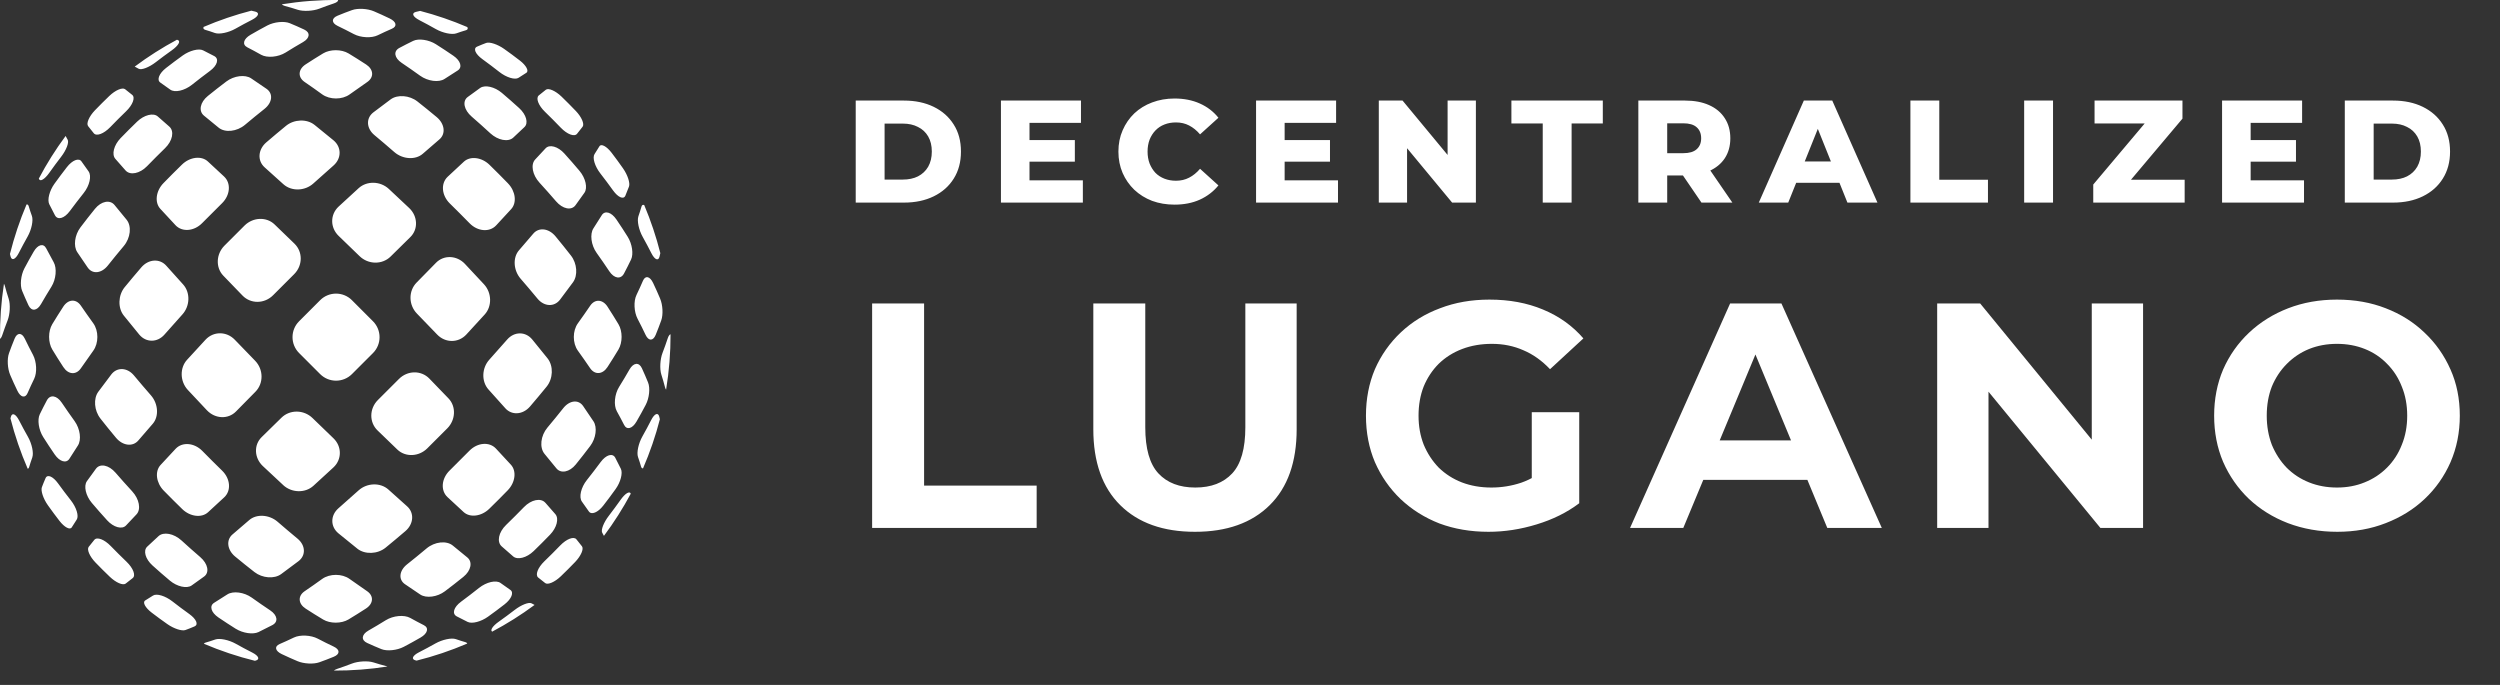
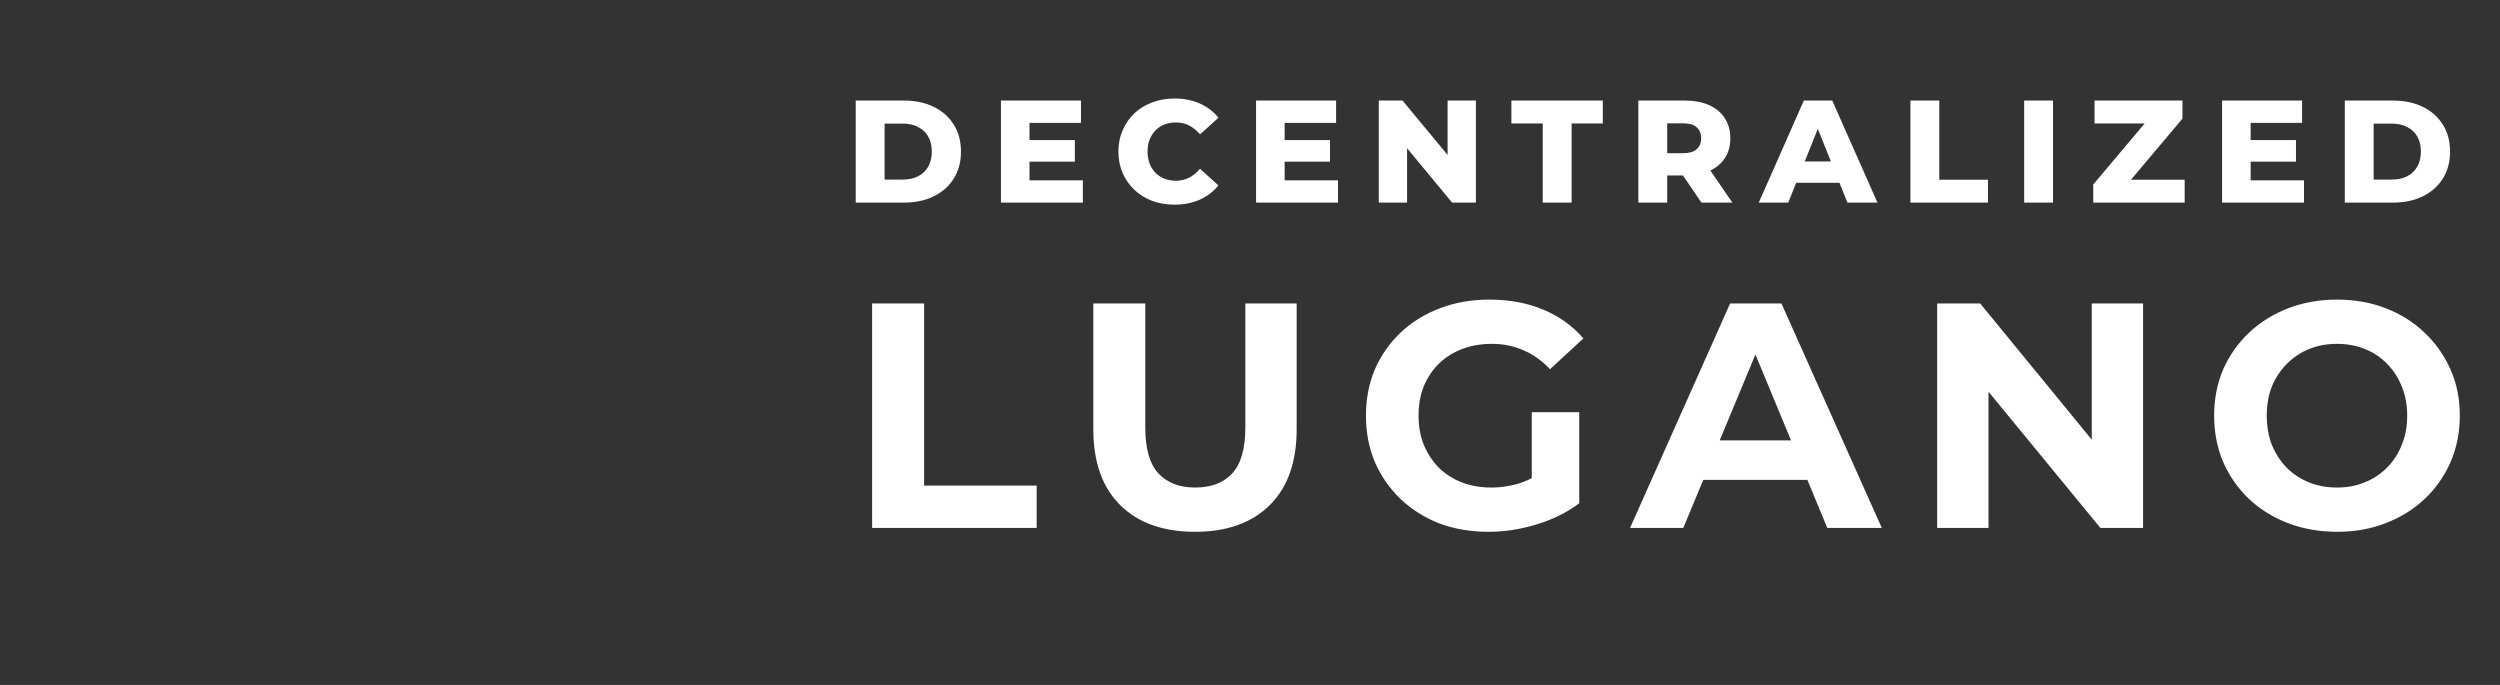
<svg xmlns="http://www.w3.org/2000/svg" width="146" height="40" viewBox="0 0 146 40" fill="none">
  <rect x="0" y="0" width="146" height="40" fill="#333333" stroke="none" />
  <path d="M49.974 11.832V5.873H52.792C53.45 5.873 54.029 5.995 54.529 6.239C55.028 6.483 55.417 6.826 55.695 7.269C55.979 7.712 56.12 8.239 56.12 8.852C56.12 9.46 55.979 9.987 55.695 10.436C55.417 10.879 55.028 11.222 54.529 11.466C54.029 11.71 53.45 11.832 52.792 11.832H49.974ZM51.66 10.487H52.724C53.064 10.487 53.359 10.425 53.609 10.3C53.864 10.169 54.063 9.982 54.205 9.738C54.347 9.488 54.418 9.193 54.418 8.852C54.418 8.506 54.347 8.211 54.205 7.967C54.063 7.723 53.864 7.538 53.609 7.414C53.359 7.283 53.064 7.218 52.724 7.218H51.66V10.487ZM60.004 8.18H62.771V9.44H60.004V8.18ZM60.123 10.53H63.239V11.832H58.455V5.873H63.129V7.175H60.123V10.53ZM68.593 11.951C68.122 11.951 67.685 11.877 67.282 11.73C66.885 11.577 66.538 11.361 66.243 11.083C65.954 10.805 65.727 10.478 65.562 10.104C65.398 9.724 65.315 9.306 65.315 8.852C65.315 8.398 65.398 7.984 65.562 7.609C65.727 7.229 65.954 6.9 66.243 6.622C66.538 6.344 66.885 6.131 67.282 5.983C67.685 5.83 68.122 5.753 68.593 5.753C69.144 5.753 69.635 5.85 70.066 6.043C70.503 6.236 70.866 6.514 71.156 6.877L70.083 7.848C69.89 7.621 69.677 7.448 69.444 7.328C69.217 7.209 68.962 7.15 68.678 7.15C68.434 7.15 68.21 7.189 68.006 7.269C67.801 7.348 67.625 7.465 67.478 7.618C67.336 7.765 67.222 7.944 67.137 8.154C67.058 8.364 67.018 8.597 67.018 8.852C67.018 9.108 67.058 9.34 67.137 9.55C67.222 9.76 67.336 9.942 67.478 10.095C67.625 10.243 67.801 10.356 68.006 10.436C68.21 10.515 68.434 10.555 68.678 10.555C68.962 10.555 69.217 10.495 69.444 10.376C69.677 10.257 69.89 10.084 70.083 9.857L71.156 10.828C70.866 11.185 70.503 11.463 70.066 11.662C69.635 11.855 69.144 11.951 68.593 11.951ZM74.904 8.18H77.671V9.44H74.904V8.18ZM75.023 10.53H78.139V11.832H73.354V5.873H78.028V7.175H75.023V10.53ZM80.522 11.832V5.873H81.909L85.195 9.84H84.54V5.873H86.192V11.832H84.804L81.518 7.865H82.173V11.832H80.522ZM90.096 11.832V7.209H88.266V5.873H93.604V7.209H91.782V11.832H90.096ZM95.679 11.832V5.873H98.403C98.948 5.873 99.416 5.961 99.808 6.137C100.205 6.313 100.512 6.568 100.727 6.903C100.943 7.232 101.051 7.624 101.051 8.078C101.051 8.526 100.943 8.915 100.727 9.244C100.512 9.567 100.205 9.817 99.808 9.993C99.416 10.163 98.948 10.248 98.403 10.248H96.615L97.365 9.542V11.832H95.679ZM99.365 11.832L97.884 9.661H99.68L101.17 11.832H99.365ZM97.365 9.721L96.615 8.946H98.301C98.653 8.946 98.914 8.869 99.084 8.716C99.26 8.563 99.348 8.35 99.348 8.078C99.348 7.8 99.26 7.584 99.084 7.431C98.914 7.277 98.653 7.201 98.301 7.201H96.615L97.365 6.426V9.721ZM102.713 11.832L105.344 5.873H107.004L109.643 11.832H107.889L105.829 6.698H106.493L104.433 11.832H102.713ZM104.152 10.674L104.586 9.431H107.498L107.932 10.674H104.152ZM111.568 11.832V5.873H113.254V10.495H116.097V11.832H111.568ZM118.211 11.832V5.873H119.897V11.832H118.211ZM122.246 11.832V10.776L125.753 6.613L125.958 7.209H122.322V5.873H127.456V6.928L123.948 11.091L123.744 10.495H127.584V11.832H122.246ZM131.318 8.18H134.085V9.44H131.318V8.18ZM131.438 10.53H134.554V11.832H129.769V5.873H134.443V7.175H131.438V10.53ZM136.936 11.832V5.873H139.754C140.413 5.873 140.991 5.995 141.491 6.239C141.99 6.483 142.379 6.826 142.657 7.269C142.941 7.712 143.083 8.239 143.083 8.852C143.083 9.46 142.941 9.987 142.657 10.436C142.379 10.879 141.99 11.222 141.491 11.466C140.991 11.71 140.413 11.832 139.754 11.832H136.936ZM138.622 10.487H139.686C140.027 10.487 140.322 10.425 140.571 10.3C140.827 10.169 141.025 9.982 141.167 9.738C141.309 9.488 141.38 9.193 141.38 8.852C141.38 8.506 141.309 8.211 141.167 7.967C141.025 7.723 140.827 7.538 140.571 7.414C140.322 7.283 140.027 7.218 139.686 7.218H138.622V10.487ZM50.932 30.832V17.721H53.967V28.36H60.541V30.832H50.932ZM69.787 31.057C67.927 31.057 66.472 30.539 65.424 29.502C64.375 28.466 63.85 26.986 63.85 25.063V17.721H66.884V24.951C66.884 26.2 67.14 27.099 67.652 27.648C68.164 28.197 68.882 28.472 69.806 28.472C70.73 28.472 71.448 28.197 71.96 27.648C72.472 27.099 72.728 26.2 72.728 24.951V17.721H75.725V25.063C75.725 26.986 75.2 28.466 74.151 29.502C73.103 30.539 71.648 31.057 69.787 31.057ZM86.926 31.057C85.89 31.057 84.935 30.895 84.061 30.57C83.199 30.233 82.444 29.758 81.795 29.146C81.158 28.535 80.658 27.817 80.296 26.992C79.947 26.168 79.772 25.263 79.772 24.277C79.772 23.29 79.947 22.385 80.296 21.561C80.658 20.737 81.164 20.019 81.813 19.407C82.463 18.795 83.224 18.327 84.098 18.002C84.972 17.665 85.934 17.497 86.983 17.497C88.144 17.497 89.186 17.69 90.11 18.077C91.047 18.464 91.834 19.026 92.47 19.763L90.522 21.561C90.048 21.061 89.53 20.693 88.968 20.456C88.406 20.206 87.794 20.081 87.132 20.081C86.496 20.081 85.915 20.181 85.391 20.381C84.866 20.581 84.41 20.868 84.023 21.243C83.649 21.617 83.355 22.06 83.143 22.572C82.943 23.084 82.843 23.652 82.843 24.277C82.843 24.889 82.943 25.45 83.143 25.962C83.355 26.474 83.649 26.924 84.023 27.311C84.41 27.686 84.86 27.973 85.372 28.172C85.896 28.372 86.471 28.472 87.095 28.472C87.694 28.472 88.275 28.378 88.837 28.191C89.411 27.991 89.967 27.66 90.504 27.198L92.227 29.39C91.515 29.927 90.685 30.339 89.736 30.626C88.799 30.913 87.863 31.057 86.926 31.057ZM89.455 28.997V24.071H92.227V29.39L89.455 28.997ZM95.195 30.832L101.039 17.721H104.035L109.898 30.832H106.714L101.919 19.257H103.118L98.304 30.832H95.195ZM98.117 28.023L98.922 25.719H105.665L106.489 28.023H98.117ZM113.131 30.832V17.721H115.641L123.376 27.161H122.159V17.721H125.155V30.832H122.664L114.91 21.392H116.128V30.832H113.131ZM136.498 31.057C135.462 31.057 134.5 30.888 133.614 30.551C132.74 30.214 131.978 29.739 131.329 29.128C130.692 28.516 130.192 27.798 129.83 26.974C129.481 26.15 129.306 25.251 129.306 24.277C129.306 23.303 129.481 22.404 129.83 21.58C130.192 20.756 130.698 20.038 131.347 19.426C131.997 18.814 132.758 18.34 133.632 18.002C134.506 17.665 135.455 17.497 136.479 17.497C137.516 17.497 138.465 17.665 139.326 18.002C140.2 18.34 140.956 18.814 141.592 19.426C142.242 20.038 142.747 20.756 143.11 21.58C143.472 22.391 143.653 23.29 143.653 24.277C143.653 25.251 143.472 26.156 143.11 26.992C142.747 27.817 142.242 28.535 141.592 29.146C140.956 29.746 140.2 30.214 139.326 30.551C138.465 30.888 137.522 31.057 136.498 31.057ZM136.479 28.472C137.066 28.472 137.603 28.372 138.09 28.172C138.59 27.973 139.027 27.686 139.401 27.311C139.776 26.936 140.063 26.493 140.263 25.981C140.475 25.469 140.581 24.901 140.581 24.277C140.581 23.652 140.475 23.084 140.263 22.572C140.063 22.06 139.776 21.617 139.401 21.243C139.039 20.868 138.608 20.581 138.109 20.381C137.609 20.181 137.066 20.081 136.479 20.081C135.892 20.081 135.349 20.181 134.85 20.381C134.363 20.581 133.932 20.868 133.558 21.243C133.183 21.617 132.89 22.06 132.677 22.572C132.477 23.084 132.378 23.652 132.378 24.277C132.378 24.889 132.477 25.457 132.677 25.981C132.89 26.493 133.177 26.936 133.539 27.311C133.913 27.686 134.35 27.973 134.85 28.172C135.349 28.372 135.892 28.472 136.479 28.472Z" fill="white" />
-   <path d="M7.283 16.77C7.598 16.385 7.922 15.999 8.254 15.613C8.672 15.127 9.324 15.083 9.712 15.519C10.031 15.878 10.358 16.242 10.694 16.611C11.12 17.081 11.102 17.865 10.653 18.362C10.297 18.757 9.947 19.149 9.605 19.539C9.187 20.016 8.529 20.015 8.134 19.541C7.823 19.166 7.52 18.795 7.228 18.428C6.872 17.982 6.897 17.242 7.282 16.77H7.283ZM18.365 7.291C17.919 6.935 17.18 6.96 16.707 7.345C16.322 7.661 15.936 7.984 15.55 8.316C15.064 8.735 15.021 9.386 15.456 9.774C15.814 10.093 16.179 10.421 16.548 10.757C17.017 11.182 17.802 11.164 18.299 10.715C18.694 10.358 19.086 10.009 19.476 9.667C19.953 9.249 19.951 8.591 19.478 8.196C19.103 7.885 18.732 7.582 18.365 7.29V7.291ZM25.501 6.837C25.126 6.524 24.751 6.22 24.375 5.924C23.914 5.563 23.219 5.508 22.817 5.802C22.484 6.046 22.146 6.3 21.803 6.564C21.365 6.901 21.391 7.493 21.865 7.889C22.253 8.211 22.641 8.543 23.03 8.882C23.52 9.308 24.263 9.352 24.687 8.983C25.019 8.693 25.344 8.412 25.662 8.14C26.045 7.813 25.971 7.229 25.501 6.837ZM5.861 24.439C6.156 24.815 6.46 25.19 6.773 25.564C7.166 26.035 7.749 26.108 8.077 25.725C8.349 25.407 8.629 25.082 8.92 24.75C9.289 24.326 9.245 23.583 8.819 23.093C8.479 22.704 8.148 22.316 7.825 21.928C7.43 21.454 6.838 21.428 6.501 21.866C6.237 22.21 5.983 22.547 5.74 22.88C5.446 23.282 5.501 23.978 5.862 24.438L5.861 24.439ZM29.671 10.713C29.314 10.345 28.952 9.982 28.585 9.624C28.13 9.181 27.462 9.098 27.091 9.441C26.783 9.726 26.467 10.02 26.144 10.322C25.732 10.709 25.786 11.407 26.268 11.881C26.657 12.263 27.042 12.648 27.423 13.038C27.895 13.522 28.59 13.576 28.976 13.162C29.277 12.838 29.57 12.521 29.853 12.212C30.195 11.839 30.111 11.17 29.67 10.713H29.671ZM12.092 23.968C12.569 24.466 13.324 24.496 13.78 24.032C14.154 23.651 14.533 23.266 14.918 22.877C15.402 22.385 15.392 21.572 14.894 21.062C14.495 20.654 14.101 20.247 13.711 19.84C13.231 19.34 12.467 19.339 12.004 19.837C11.636 20.232 11.276 20.624 10.922 21.014C10.49 21.489 10.51 22.273 10.965 22.768C11.334 23.169 11.711 23.57 12.092 23.969L12.092 23.968ZM20.551 17.529C20.039 17.02 19.211 17.02 18.699 17.529C18.287 17.94 17.875 18.352 17.465 18.764C16.956 19.275 16.956 20.104 17.465 20.615C17.875 21.027 18.287 21.439 18.699 21.85C19.21 22.358 20.038 22.358 20.551 21.85C20.963 21.439 21.375 21.028 21.785 20.616C22.293 20.105 22.293 19.277 21.785 18.765C21.375 18.353 20.963 17.941 20.551 17.53V17.529ZM22.703 11.029C22.209 10.573 21.425 10.554 20.949 10.986C20.56 11.339 20.168 11.7 19.772 12.067C19.275 12.53 19.276 13.294 19.775 13.775C20.182 14.165 20.589 14.559 20.997 14.957C21.507 15.455 22.32 15.466 22.811 14.982C23.201 14.597 23.586 14.218 23.966 13.844C24.43 13.387 24.401 12.632 23.903 12.155C23.503 11.773 23.103 11.398 22.702 11.028L22.703 11.029ZM27.148 15.407C26.673 14.908 25.92 14.879 25.465 15.344C25.092 15.725 24.713 16.111 24.329 16.502C23.846 16.994 23.856 17.807 24.352 18.317C24.75 18.725 25.143 19.131 25.531 19.538C26.009 20.037 26.77 20.036 27.232 19.538C27.599 19.143 27.958 18.75 28.311 18.361C28.741 17.885 28.723 17.102 28.27 16.608C27.902 16.207 27.528 15.807 27.148 15.408V15.407ZM16.032 13.104C15.562 12.653 14.782 12.681 14.287 13.167C13.889 13.558 13.494 13.954 13.101 14.353C12.616 14.847 12.588 15.627 13.039 16.097C13.408 16.481 13.784 16.871 14.166 17.264C14.647 17.758 15.445 17.749 15.95 17.24C16.356 16.83 16.765 16.422 17.175 16.015C17.683 15.511 17.693 14.712 17.198 14.231C16.805 13.85 16.417 13.474 16.032 13.104ZM37.513 25.493C37.285 25.897 37.171 26.434 37.259 26.687C37.327 26.881 37.387 27.069 37.439 27.252C37.46 27.327 37.501 27.357 37.553 27.352C37.956 26.419 38.285 25.46 38.536 24.486C38.525 24.438 38.513 24.388 38.502 24.338C38.435 24.064 38.223 24.149 38.026 24.536C37.865 24.853 37.693 25.173 37.513 25.492V25.493ZM9.56 28.65C9.918 29.016 10.28 29.378 10.648 29.735C11.105 30.176 11.774 30.258 12.147 29.918C12.457 29.634 12.773 29.341 13.097 29.041C13.511 28.655 13.457 27.96 12.974 27.488C12.584 27.108 12.198 26.723 11.816 26.334C11.342 25.852 10.644 25.797 10.257 26.209C9.955 26.532 9.661 26.848 9.376 27.156C9.033 27.527 9.116 28.195 9.56 28.651L9.56 28.65ZM27.076 29.904C27.445 30.244 28.113 30.16 28.568 29.718C28.934 29.362 29.296 29 29.652 28.633C30.095 28.178 30.178 27.512 29.838 27.141C29.555 26.834 29.264 26.519 28.963 26.197C28.579 25.786 27.885 25.842 27.413 26.323C27.032 26.712 26.646 27.097 26.258 27.478C25.776 27.95 25.721 28.645 26.132 29.03C26.454 29.329 26.769 29.622 27.076 29.904V29.904ZM33.663 31.497C33.511 31.309 33.087 31.471 32.713 31.859C32.412 32.171 32.105 32.477 31.793 32.778C31.405 33.152 31.243 33.576 31.432 33.729C31.575 33.844 31.711 33.952 31.841 34.053C31.992 34.17 32.402 33.993 32.754 33.654C33.038 33.382 33.316 33.103 33.589 32.82C33.927 32.467 34.105 32.057 33.988 31.906C33.887 31.777 33.779 31.641 33.663 31.497V31.497ZM31.046 35.236C30.888 35.148 30.446 35.321 30.06 35.618C29.751 35.856 29.439 36.087 29.126 36.308C28.769 36.561 28.612 36.806 28.742 36.889C29.596 36.436 30.426 35.916 31.219 35.329C31.163 35.299 31.105 35.268 31.046 35.236ZM35.27 31.295C35.86 30.506 36.382 29.681 36.837 28.832C36.774 28.655 36.512 28.81 36.243 29.19C36.02 29.504 35.791 29.815 35.553 30.125C35.255 30.511 35.083 30.952 35.17 31.111C35.206 31.173 35.239 31.235 35.27 31.295ZM20.867 32.042C21.31 32.394 22.048 32.367 22.52 31.983C22.904 31.669 23.29 31.347 23.676 31.016C24.16 30.6 24.206 29.952 23.774 29.568C23.417 29.251 23.055 28.926 22.687 28.593C22.221 28.171 21.438 28.191 20.942 28.638C20.547 28.994 20.155 29.342 19.766 29.682C19.289 30.099 19.289 30.753 19.76 31.143C20.133 31.452 20.502 31.751 20.868 32.041L20.867 32.042ZM13.736 32.505C14.11 32.816 14.485 33.117 14.861 33.409C15.321 33.767 16.016 33.821 16.418 33.528C16.752 33.286 17.09 33.033 17.434 32.771C17.872 32.436 17.849 31.848 17.375 31.456C16.988 31.136 16.601 30.808 16.212 30.471C15.724 30.048 14.98 30.003 14.555 30.372C14.222 30.661 13.896 30.941 13.578 31.211C13.193 31.537 13.266 32.116 13.736 32.506V32.505ZM16.543 28.334C17.037 28.787 17.82 28.805 18.297 28.376C18.686 28.023 19.078 27.664 19.474 27.296C19.971 26.834 19.972 26.074 19.473 25.595C19.067 25.207 18.66 24.813 18.253 24.416C17.743 23.92 16.93 23.91 16.438 24.393C16.048 24.777 15.662 25.156 15.28 25.528C14.815 25.984 14.845 26.736 15.343 27.212C15.742 27.591 16.143 27.966 16.544 28.333L16.543 28.334ZM33.345 14.926C33.053 14.551 32.751 14.176 32.441 13.801C32.051 13.331 31.471 13.258 31.145 13.643C30.875 13.962 30.596 14.288 30.306 14.62C29.938 15.046 29.982 15.789 30.405 16.278C30.742 16.666 31.07 17.054 31.39 17.441C31.782 17.914 32.371 17.938 32.706 17.5C32.969 17.156 33.221 16.817 33.464 16.484C33.756 16.081 33.703 15.386 33.345 14.926ZM1.613 13.815C1.842 13.41 1.954 12.87 1.864 12.614C1.793 12.417 1.73 12.226 1.676 12.042C1.653 11.961 1.607 11.929 1.55 11.939C1.151 12.881 0.827 13.85 0.581 14.832C0.592 14.877 0.603 14.924 0.615 14.969C0.684 15.246 0.899 15.162 1.098 14.774C1.26 14.456 1.432 14.136 1.613 13.815ZM27.186 37.504C27.004 37.452 26.816 37.393 26.622 37.325C26.369 37.236 25.833 37.351 25.429 37.578C25.108 37.759 24.79 37.93 24.472 38.092C24.085 38.289 23.999 38.5 24.274 38.567C24.293 38.572 24.311 38.576 24.33 38.58C25.334 38.33 26.324 37.996 27.286 37.584C27.275 37.549 27.244 37.52 27.186 37.504ZM5.478 7.783C5.634 7.975 6.062 7.813 6.438 7.425C6.74 7.111 7.049 6.803 7.362 6.501C7.751 6.126 7.912 5.697 7.721 5.541C7.575 5.423 7.436 5.313 7.304 5.209C7.15 5.089 6.736 5.266 6.382 5.606C6.097 5.88 5.817 6.159 5.542 6.444C5.202 6.798 5.025 7.212 5.146 7.366C5.249 7.499 5.36 7.637 5.478 7.783ZM2.878 10.093C3.101 9.778 3.333 9.464 3.572 9.154C3.871 8.766 4.043 8.321 3.952 8.16C3.909 8.084 3.869 8.012 3.832 7.94C3.243 8.737 2.72 9.569 2.268 10.427C2.269 10.432 2.271 10.437 2.272 10.441C2.333 10.635 2.603 10.48 2.878 10.093ZM24.489 1.177C24.808 1.341 25.128 1.513 25.449 1.696C25.855 1.926 26.393 2.04 26.646 1.949C26.841 1.88 27.03 1.818 27.213 1.765C27.319 1.734 27.339 1.666 27.291 1.581C26.393 1.197 25.471 0.881 24.536 0.637C24.455 0.655 24.374 0.674 24.291 0.694C24.016 0.762 24.102 0.977 24.49 1.176L24.489 1.177ZM14.921 38.581C15.197 38.514 15.114 38.302 14.726 38.106C14.409 37.946 14.09 37.776 13.77 37.596C13.366 37.369 12.827 37.257 12.573 37.346C12.377 37.415 12.187 37.475 12.003 37.528C11.952 37.542 11.921 37.567 11.908 37.596C12.876 38.008 13.873 38.341 14.883 38.59C14.896 38.587 14.909 38.584 14.922 38.581H14.921ZM38.69 20.613C38.549 20.979 38.519 21.546 38.621 21.87C38.702 22.123 38.773 22.371 38.836 22.613C38.853 22.68 38.875 22.725 38.9 22.757C39.076 21.686 39.163 20.601 39.16 19.52C39.101 19.536 39.042 19.615 38.993 19.765C38.901 20.044 38.8 20.326 38.69 20.613H38.69ZM8.098 4.015C8.259 4.106 8.704 3.934 9.093 3.635C9.403 3.395 9.715 3.164 10.03 2.941C10.418 2.666 10.573 2.396 10.379 2.335C10.363 2.33 10.348 2.325 10.332 2.321C9.482 2.776 8.657 3.3 7.867 3.889C7.941 3.929 8.018 3.97 8.097 4.015H8.098ZM29.505 23.837C29.888 24.27 30.536 24.224 30.953 23.74C31.284 23.354 31.606 22.968 31.92 22.584C32.304 22.112 32.33 21.375 31.979 20.931C31.689 20.566 31.39 20.196 31.081 19.823C30.69 19.351 30.036 19.352 29.62 19.828C29.279 20.218 28.931 20.611 28.576 21.005C28.128 21.501 28.109 22.284 28.531 22.75C28.864 23.118 29.189 23.48 29.505 23.836L29.505 23.837ZM3.213 12.577C3.371 12.87 3.757 12.759 4.077 12.327C4.338 11.976 4.607 11.625 4.885 11.276C5.234 10.838 5.362 10.27 5.171 10.007C5.025 9.806 4.886 9.612 4.757 9.425C4.604 9.204 4.223 9.354 3.907 9.76C3.656 10.083 3.412 10.409 3.176 10.737C2.887 11.141 2.753 11.669 2.875 11.921C2.979 12.134 3.091 12.353 3.212 12.578L3.213 12.577ZM25.074 22.109C24.595 21.616 23.799 21.627 23.296 22.134C22.89 22.544 22.482 22.952 22.072 23.357C21.565 23.861 21.554 24.658 22.047 25.136C22.438 25.516 22.825 25.89 23.208 26.257C23.676 26.705 24.453 26.675 24.946 26.191C25.344 25.8 25.738 25.405 26.129 25.009C26.613 24.515 26.643 23.738 26.195 23.27C25.827 22.887 25.454 22.5 25.074 22.109ZM5.127 15.631C5.404 16.026 5.927 15.972 6.297 15.508C6.598 15.129 6.908 14.749 7.227 14.37C7.627 13.893 7.7 13.201 7.389 12.826C7.147 12.535 6.915 12.251 6.691 11.975C6.424 11.645 5.91 11.745 5.545 12.197C5.253 12.557 4.97 12.919 4.696 13.282C4.36 13.727 4.277 14.371 4.512 14.726C4.707 15.022 4.912 15.324 5.127 15.632V15.631ZM10.247 13.15C10.635 13.565 11.334 13.511 11.807 13.028C12.189 12.639 12.575 12.253 12.965 11.871C13.448 11.397 13.502 10.698 13.087 10.31C12.762 10.007 12.445 9.712 12.135 9.426C11.761 9.082 11.09 9.164 10.633 9.607C10.265 9.965 9.902 10.328 9.545 10.696C9.101 11.152 9.019 11.824 9.364 12.197C9.65 12.507 9.944 12.825 10.248 13.15L10.247 13.15ZM9.212 6.799C8.953 6.575 8.414 6.711 8.007 7.104C7.679 7.42 7.357 7.743 7.04 8.07C6.648 8.478 6.511 9.016 6.735 9.275C6.925 9.493 7.123 9.718 7.33 9.952C7.598 10.255 8.162 10.143 8.59 9.703C8.935 9.348 9.285 8.998 9.639 8.653C10.08 8.225 10.191 7.661 9.889 7.394C9.655 7.187 9.43 6.989 9.212 6.799ZM1.293 16.987C1.407 17.262 1.53 17.543 1.663 17.829C1.835 18.194 2.161 18.166 2.395 17.759C2.588 17.423 2.791 17.084 3.004 16.742C3.274 16.309 3.333 15.665 3.134 15.311C2.979 15.036 2.835 14.767 2.699 14.505C2.538 14.191 2.211 14.277 1.968 14.694C1.777 15.023 1.595 15.351 1.423 15.677C1.215 16.074 1.156 16.658 1.293 16.988L1.293 16.987ZM12.764 7.452C13.138 7.763 13.831 7.69 14.307 7.29C14.687 6.971 15.066 6.661 15.445 6.36C15.91 5.99 15.963 5.467 15.569 5.19C15.261 4.975 14.959 4.77 14.664 4.574C14.309 4.34 13.665 4.422 13.22 4.758C12.857 5.032 12.496 5.315 12.136 5.606C11.684 5.973 11.583 6.486 11.913 6.754C12.19 6.977 12.473 7.21 12.764 7.452ZM11.978 1.74C12.163 1.794 12.353 1.856 12.55 1.927C12.806 2.018 13.346 1.906 13.751 1.676C14.072 1.495 14.392 1.323 14.711 1.16C15.099 0.962 15.183 0.746 14.906 0.677C14.828 0.659 14.752 0.641 14.676 0.623C13.731 0.868 12.798 1.184 11.891 1.572C11.856 1.649 11.88 1.71 11.979 1.739L11.978 1.74ZM6.252 30.382C6.631 30.798 7.127 30.935 7.359 30.688C7.555 30.479 7.759 30.262 7.972 30.038C8.247 29.746 8.135 29.145 7.721 28.695C7.389 28.335 7.064 27.971 6.747 27.605C6.355 27.153 5.843 27.05 5.603 27.374C5.418 27.624 5.242 27.866 5.075 28.101C4.877 28.381 5.005 28.948 5.362 29.369C5.652 29.711 5.949 30.049 6.253 30.382H6.252ZM2.793 29.502C3.012 29.81 3.237 30.114 3.471 30.417C3.764 30.796 4.086 30.966 4.191 30.797C4.279 30.652 4.376 30.502 4.48 30.345C4.617 30.138 4.464 29.635 4.14 29.223C3.881 28.894 3.631 28.562 3.389 28.228C3.091 27.818 2.767 27.682 2.662 27.921C2.582 28.105 2.509 28.282 2.446 28.453C2.37 28.654 2.525 29.123 2.794 29.503L2.793 29.502ZM2.52 25.518C2.735 25.858 2.959 26.199 3.193 26.539C3.487 26.967 3.874 27.079 4.057 26.786C4.21 26.539 4.373 26.285 4.545 26.025C4.768 25.688 4.682 25.045 4.357 24.593C4.098 24.234 3.849 23.876 3.609 23.52C3.317 23.085 2.927 23.025 2.737 23.382C2.589 23.659 2.451 23.93 2.323 24.195C2.17 24.512 2.258 25.102 2.52 25.518ZM5.577 32.852C5.851 33.137 6.131 33.415 6.416 33.687C6.77 34.026 7.182 34.202 7.336 34.084C7.468 33.983 7.605 33.875 7.751 33.759C7.942 33.605 7.78 33.181 7.392 32.807C7.078 32.506 6.77 32.199 6.467 31.888C6.092 31.5 5.664 31.338 5.509 31.527C5.391 31.671 5.282 31.808 5.179 31.938C5.06 32.09 5.237 32.5 5.577 32.852ZM11.858 2.939C11.607 2.816 11.078 2.95 10.674 3.239C10.346 3.474 10.02 3.718 9.697 3.97C9.292 4.286 9.141 4.666 9.361 4.82C9.549 4.949 9.743 5.088 9.944 5.234C10.207 5.425 10.776 5.296 11.213 4.948C11.562 4.67 11.912 4.401 12.264 4.14C12.696 3.82 12.807 3.434 12.515 3.276C12.289 3.155 12.071 3.042 11.858 2.939L11.858 2.939ZM9.919 33.907C10.341 34.261 10.91 34.388 11.191 34.192C11.428 34.027 11.671 33.852 11.922 33.668C12.246 33.43 12.145 32.921 11.692 32.532C11.325 32.217 10.962 31.894 10.601 31.564C10.15 31.152 9.546 31.04 9.253 31.314C9.027 31.526 8.809 31.729 8.599 31.923C8.35 32.153 8.487 32.646 8.905 33.023C9.239 33.326 9.578 33.62 9.92 33.907L9.919 33.907ZM0.443 18.712C0.585 18.346 0.614 17.777 0.507 17.45C0.424 17.194 0.35 16.944 0.285 16.7C0.27 16.644 0.251 16.605 0.231 16.575C0.066 17.638 -0.01 18.716 0.001 19.791C0.05 19.758 0.097 19.683 0.137 19.56C0.23 19.282 0.332 19 0.443 18.712ZM1.614 22.949C1.732 22.678 1.86 22.401 1.997 22.119C2.172 21.756 2.141 21.129 1.927 20.724C1.759 20.407 1.6 20.093 1.452 19.784C1.273 19.409 1.005 19.41 0.853 19.776C0.735 20.064 0.625 20.347 0.526 20.625C0.406 20.96 0.437 21.525 0.595 21.895C0.725 22.2 0.865 22.508 1.015 22.819C1.205 23.214 1.474 23.275 1.614 22.95V22.949ZM3.703 21.442C3.99 21.881 4.448 21.912 4.726 21.505C4.957 21.168 5.197 20.827 5.448 20.48C5.766 20.039 5.766 19.318 5.445 18.876C5.194 18.528 4.952 18.186 4.721 17.847C4.441 17.439 3.983 17.468 3.697 17.906C3.472 18.252 3.257 18.593 3.053 18.931C2.805 19.342 2.806 20.002 3.055 20.414C3.26 20.753 3.476 21.096 3.702 21.442L3.703 21.442ZM18.871 36.18C19.279 36.426 19.938 36.424 20.349 36.178C20.687 35.974 21.028 35.761 21.374 35.537C21.812 35.252 21.842 34.799 21.436 34.523C21.101 34.295 20.76 34.057 20.414 33.809C19.975 33.493 19.256 33.494 18.815 33.81C18.469 34.06 18.127 34.299 17.79 34.528C17.383 34.805 17.412 35.259 17.849 35.542C18.192 35.765 18.534 35.978 18.871 36.18H18.871ZM37.282 12.635C37.193 12.889 37.306 13.428 37.533 13.832C37.712 14.153 37.882 14.472 38.042 14.789C38.238 15.176 38.451 15.26 38.517 14.983C38.534 14.916 38.549 14.849 38.563 14.783C38.323 13.83 38.008 12.89 37.623 11.976C37.549 11.943 37.49 11.969 37.463 12.065C37.41 12.249 37.35 12.439 37.281 12.635H37.282ZM16.465 0.25C16.49 0.288 16.544 0.323 16.637 0.348C16.881 0.413 17.132 0.487 17.386 0.57C17.715 0.677 18.283 0.648 18.649 0.506C18.936 0.395 19.219 0.293 19.497 0.2C19.673 0.142 19.754 0.07 19.746 0.001C18.65 -0.009 17.55 0.075 16.465 0.25H16.465ZM22.623 38.924C22.602 38.916 22.58 38.907 22.553 38.9C22.31 38.837 22.062 38.766 21.809 38.685C21.484 38.582 20.917 38.612 20.551 38.753C20.265 38.864 19.982 38.965 19.704 39.057C19.608 39.089 19.543 39.125 19.501 39.162C20.544 39.166 21.591 39.087 22.624 38.925L22.623 38.924ZM1.887 26.708C1.977 26.454 1.863 25.916 1.633 25.511C1.451 25.19 1.278 24.871 1.115 24.552C0.915 24.163 0.7 24.078 0.632 24.353C0.625 24.381 0.618 24.41 0.612 24.438C0.867 25.436 1.203 26.419 1.618 27.375C1.656 27.366 1.686 27.335 1.703 27.275C1.756 27.093 1.818 26.904 1.888 26.709L1.887 26.708ZM16.925 1.356C16.595 1.219 16.011 1.278 15.614 1.487C15.288 1.659 14.961 1.841 14.632 2.032C14.215 2.274 14.128 2.602 14.442 2.763C14.705 2.898 14.974 3.043 15.249 3.198C15.604 3.397 16.247 3.338 16.68 3.068C17.021 2.854 17.36 2.652 17.697 2.458C18.105 2.224 18.133 1.897 17.766 1.726C17.48 1.593 17.201 1.469 16.925 1.356V1.356ZM16.46 38.202C16.769 38.349 17.075 38.486 17.379 38.614C17.747 38.769 18.311 38.797 18.647 38.678C18.925 38.58 19.207 38.471 19.495 38.353C19.862 38.202 19.864 37.938 19.492 37.763C19.185 37.618 18.873 37.463 18.557 37.297C18.155 37.087 17.528 37.058 17.165 37.231C16.882 37.368 16.605 37.494 16.333 37.611C16.007 37.751 16.067 38.016 16.46 38.203V38.202ZM13.77 36.721C14.185 36.98 14.776 37.066 15.094 36.914C15.359 36.787 15.631 36.65 15.908 36.504C16.266 36.315 16.208 35.929 15.774 35.641C15.419 35.405 15.062 35.158 14.705 34.903C14.253 34.58 13.61 34.496 13.271 34.717C13.01 34.888 12.755 35.05 12.508 35.201C12.212 35.382 12.324 35.766 12.751 36.057C13.091 36.288 13.431 36.509 13.77 36.722V36.721ZM8.859 35.778C9.162 36.01 9.467 36.233 9.775 36.449C10.154 36.715 10.625 36.868 10.828 36.794C11 36.732 11.178 36.661 11.363 36.581C11.603 36.478 11.468 36.157 11.059 35.862C10.725 35.623 10.393 35.374 10.064 35.118C9.65 34.797 9.147 34.645 8.938 34.78C8.779 34.883 8.627 34.978 8.481 35.066C8.31 35.169 8.479 35.488 8.859 35.778ZM21.441 37.548C21.725 37.678 22.003 37.799 22.275 37.909C22.604 38.041 23.184 37.982 23.58 37.774C23.905 37.604 24.232 37.423 24.561 37.233C24.976 36.993 25.065 36.668 24.754 36.511C24.494 36.379 24.228 36.238 23.955 36.086C23.604 35.891 22.964 35.951 22.531 36.22C22.19 36.432 21.852 36.634 21.516 36.825C21.109 37.058 21.078 37.381 21.442 37.549L21.441 37.548ZM37.486 21.503C37.318 21.14 36.995 21.171 36.762 21.578C36.571 21.914 36.369 22.252 36.157 22.593C35.888 23.025 35.828 23.666 36.023 24.017C36.175 24.289 36.316 24.556 36.448 24.816C36.605 25.127 36.929 25.037 37.17 24.622C37.36 24.294 37.541 23.967 37.711 23.642C37.919 23.245 37.979 22.664 37.847 22.337C37.736 22.064 37.616 21.786 37.486 21.503V21.503ZM27.319 36.323C27.568 36.442 28.092 36.306 28.494 36.019C28.821 35.785 29.145 35.543 29.468 35.292C29.871 34.978 30.023 34.601 29.806 34.452C29.622 34.325 29.43 34.19 29.232 34.046C28.973 33.859 28.409 33.99 27.973 34.336C27.625 34.613 27.275 34.881 26.925 35.14C26.494 35.459 26.382 35.84 26.671 35.995C26.893 36.113 27.109 36.223 27.319 36.324L27.319 36.323ZM35.932 26.732C35.777 26.443 35.396 26.555 35.077 26.986C34.818 27.337 34.549 27.686 34.273 28.034C33.926 28.47 33.796 29.034 33.983 29.294C34.127 29.492 34.262 29.683 34.389 29.868C34.538 30.085 34.915 29.933 35.229 29.53C35.48 29.208 35.722 28.883 35.956 28.556C36.243 28.155 36.379 27.629 36.26 27.381C36.159 27.171 36.05 26.955 35.931 26.732H35.932ZM35.481 17.912C35.198 17.475 34.744 17.446 34.467 17.854C34.238 18.19 33.999 18.533 33.75 18.879C33.432 19.32 33.432 20.039 33.747 20.478C33.996 20.824 34.234 21.164 34.462 21.5C34.737 21.906 35.191 21.875 35.476 21.438C35.7 21.093 35.914 20.752 36.117 20.413C36.362 20.003 36.363 19.344 36.119 18.935C35.917 18.598 35.704 18.257 35.481 17.913V17.912ZM38.553 17.442C38.425 17.139 38.288 16.832 38.141 16.523C37.954 16.131 37.689 16.07 37.549 16.396C37.432 16.668 37.306 16.945 37.17 17.228C36.995 17.591 37.025 18.217 37.236 18.62C37.401 18.935 37.556 19.247 37.701 19.555C37.877 19.927 38.14 19.924 38.292 19.557C38.41 19.27 38.518 18.987 38.617 18.709C38.736 18.373 38.707 17.81 38.552 17.442L38.553 17.442ZM31.848 29.361C31.584 29.062 31.025 29.175 30.599 29.615C30.256 29.969 29.906 30.317 29.553 30.66C29.114 31.086 29.001 31.645 29.3 31.91C29.53 32.113 29.753 32.308 29.968 32.494C30.223 32.714 30.758 32.577 31.163 32.186C31.489 31.871 31.81 31.55 32.125 31.223C32.516 30.818 32.654 30.284 32.434 30.028C32.247 29.814 32.053 29.591 31.849 29.36L31.848 29.361ZM23.648 34.115C23.953 34.327 24.252 34.529 24.544 34.721C24.896 34.952 25.537 34.867 25.981 34.532C26.342 34.26 26.703 33.979 27.062 33.688C27.512 33.324 27.615 32.815 27.288 32.552C27.015 32.332 26.733 32.102 26.446 31.863C26.075 31.556 25.386 31.631 24.911 32.029C24.533 32.346 24.154 32.656 23.774 32.956C23.311 33.324 23.256 33.842 23.647 34.115H23.648ZM34.66 24.607C34.468 24.314 34.266 24.015 34.053 23.71C33.781 23.318 33.263 23.373 32.895 23.837C32.595 24.216 32.286 24.594 31.969 24.972C31.57 25.449 31.495 26.136 31.802 26.508C32.041 26.796 32.271 27.076 32.491 27.349C32.754 27.676 33.263 27.573 33.627 27.123C33.918 26.764 34.199 26.403 34.472 26.041C34.806 25.597 34.89 24.957 34.66 24.606L34.66 24.607ZM32.962 8.968C32.586 8.551 32.092 8.414 31.862 8.662C31.668 8.872 31.465 9.09 31.253 9.316C30.98 9.61 31.092 10.214 31.503 10.664C31.833 11.025 32.157 11.389 32.472 11.756C32.861 12.209 33.369 12.31 33.608 11.986C33.792 11.735 33.967 11.492 34.132 11.255C34.328 10.974 34.201 10.405 33.847 9.983C33.559 9.641 33.265 9.302 32.962 8.969V8.968ZM29.309 5.425C28.887 5.067 28.32 4.939 28.041 5.137C27.806 5.304 27.563 5.48 27.313 5.666C26.99 5.906 27.093 6.418 27.545 6.809C27.911 7.127 28.275 7.452 28.634 7.784C29.084 8.198 29.685 8.31 29.977 8.034C30.202 7.822 30.419 7.618 30.627 7.422C30.874 7.189 30.736 6.693 30.321 6.314C29.987 6.01 29.649 5.713 29.308 5.424L29.309 5.425ZM30.357 3.534C30.054 3.3 29.749 3.074 29.441 2.856C29.062 2.588 28.593 2.433 28.392 2.508C28.221 2.571 28.043 2.644 27.86 2.724C27.62 2.829 27.757 3.153 28.167 3.451C28.5 3.693 28.832 3.943 29.162 4.202C29.574 4.526 30.076 4.679 30.284 4.543C30.441 4.438 30.592 4.342 30.736 4.253C30.905 4.149 30.736 3.826 30.357 3.533V3.534ZM25.458 2.583C25.042 2.321 24.451 2.233 24.134 2.386C23.869 2.514 23.598 2.652 23.321 2.8C22.965 2.991 23.024 3.38 23.459 3.672C23.815 3.911 24.173 4.16 24.532 4.42C24.985 4.746 25.628 4.831 25.964 4.608C26.224 4.436 26.478 4.273 26.725 4.12C27.018 3.938 26.907 3.55 26.478 3.256C26.137 3.022 25.797 2.798 25.457 2.583H25.458ZM20.355 3.12C19.943 2.87 19.283 2.87 18.872 3.117C18.534 3.322 18.192 3.536 17.847 3.762C17.409 4.048 17.38 4.507 17.788 4.786C18.127 5.017 18.47 5.259 18.817 5.511C19.259 5.83 19.98 5.832 20.421 5.512C20.767 5.262 21.109 5.021 21.446 4.791C21.853 4.512 21.822 4.054 21.383 3.767C21.037 3.541 20.695 3.326 20.356 3.12H20.355ZM36.661 13.833C36.449 13.493 36.227 13.154 35.996 12.814C35.705 12.387 35.322 12.275 35.141 12.571C34.989 12.818 34.827 13.073 34.657 13.334C34.437 13.672 34.52 14.316 34.842 14.768C35.098 15.126 35.344 15.482 35.58 15.838C35.868 16.271 36.254 16.329 36.443 15.972C36.59 15.694 36.727 15.422 36.854 15.157C37.006 14.839 36.92 14.248 36.661 13.833ZM33.627 6.48C33.354 6.194 33.075 5.915 32.792 5.64C32.439 5.3 32.029 5.123 31.877 5.242C31.747 5.345 31.61 5.455 31.466 5.572C31.278 5.727 31.439 6.155 31.827 6.53C32.139 6.833 32.446 7.141 32.747 7.455C33.12 7.844 33.545 8.005 33.699 7.814C33.815 7.669 33.923 7.531 34.025 7.399C34.142 7.246 33.966 6.833 33.627 6.479L33.627 6.48ZM36.389 9.838C36.174 9.53 35.95 9.225 35.718 8.922C35.428 8.543 35.108 8.373 35.006 8.544C34.918 8.69 34.823 8.842 34.72 9.001C34.585 9.21 34.738 9.714 35.059 10.127C35.315 10.457 35.564 10.789 35.803 11.122C36.098 11.532 36.418 11.667 36.522 11.427C36.601 11.242 36.672 11.064 36.734 10.892C36.808 10.688 36.654 10.218 36.389 9.839V9.838ZM22.756 1.078C22.445 0.928 22.137 0.788 21.833 0.658C21.462 0.5 20.898 0.469 20.562 0.589C20.284 0.688 20.002 0.797 19.715 0.916C19.348 1.068 19.348 1.336 19.722 1.515C20.031 1.664 20.345 1.822 20.663 1.99C21.068 2.205 21.696 2.236 22.058 2.06C22.34 1.923 22.617 1.796 22.888 1.678C23.213 1.537 23.151 1.269 22.756 1.078V1.078Z" fill="white" />
</svg>